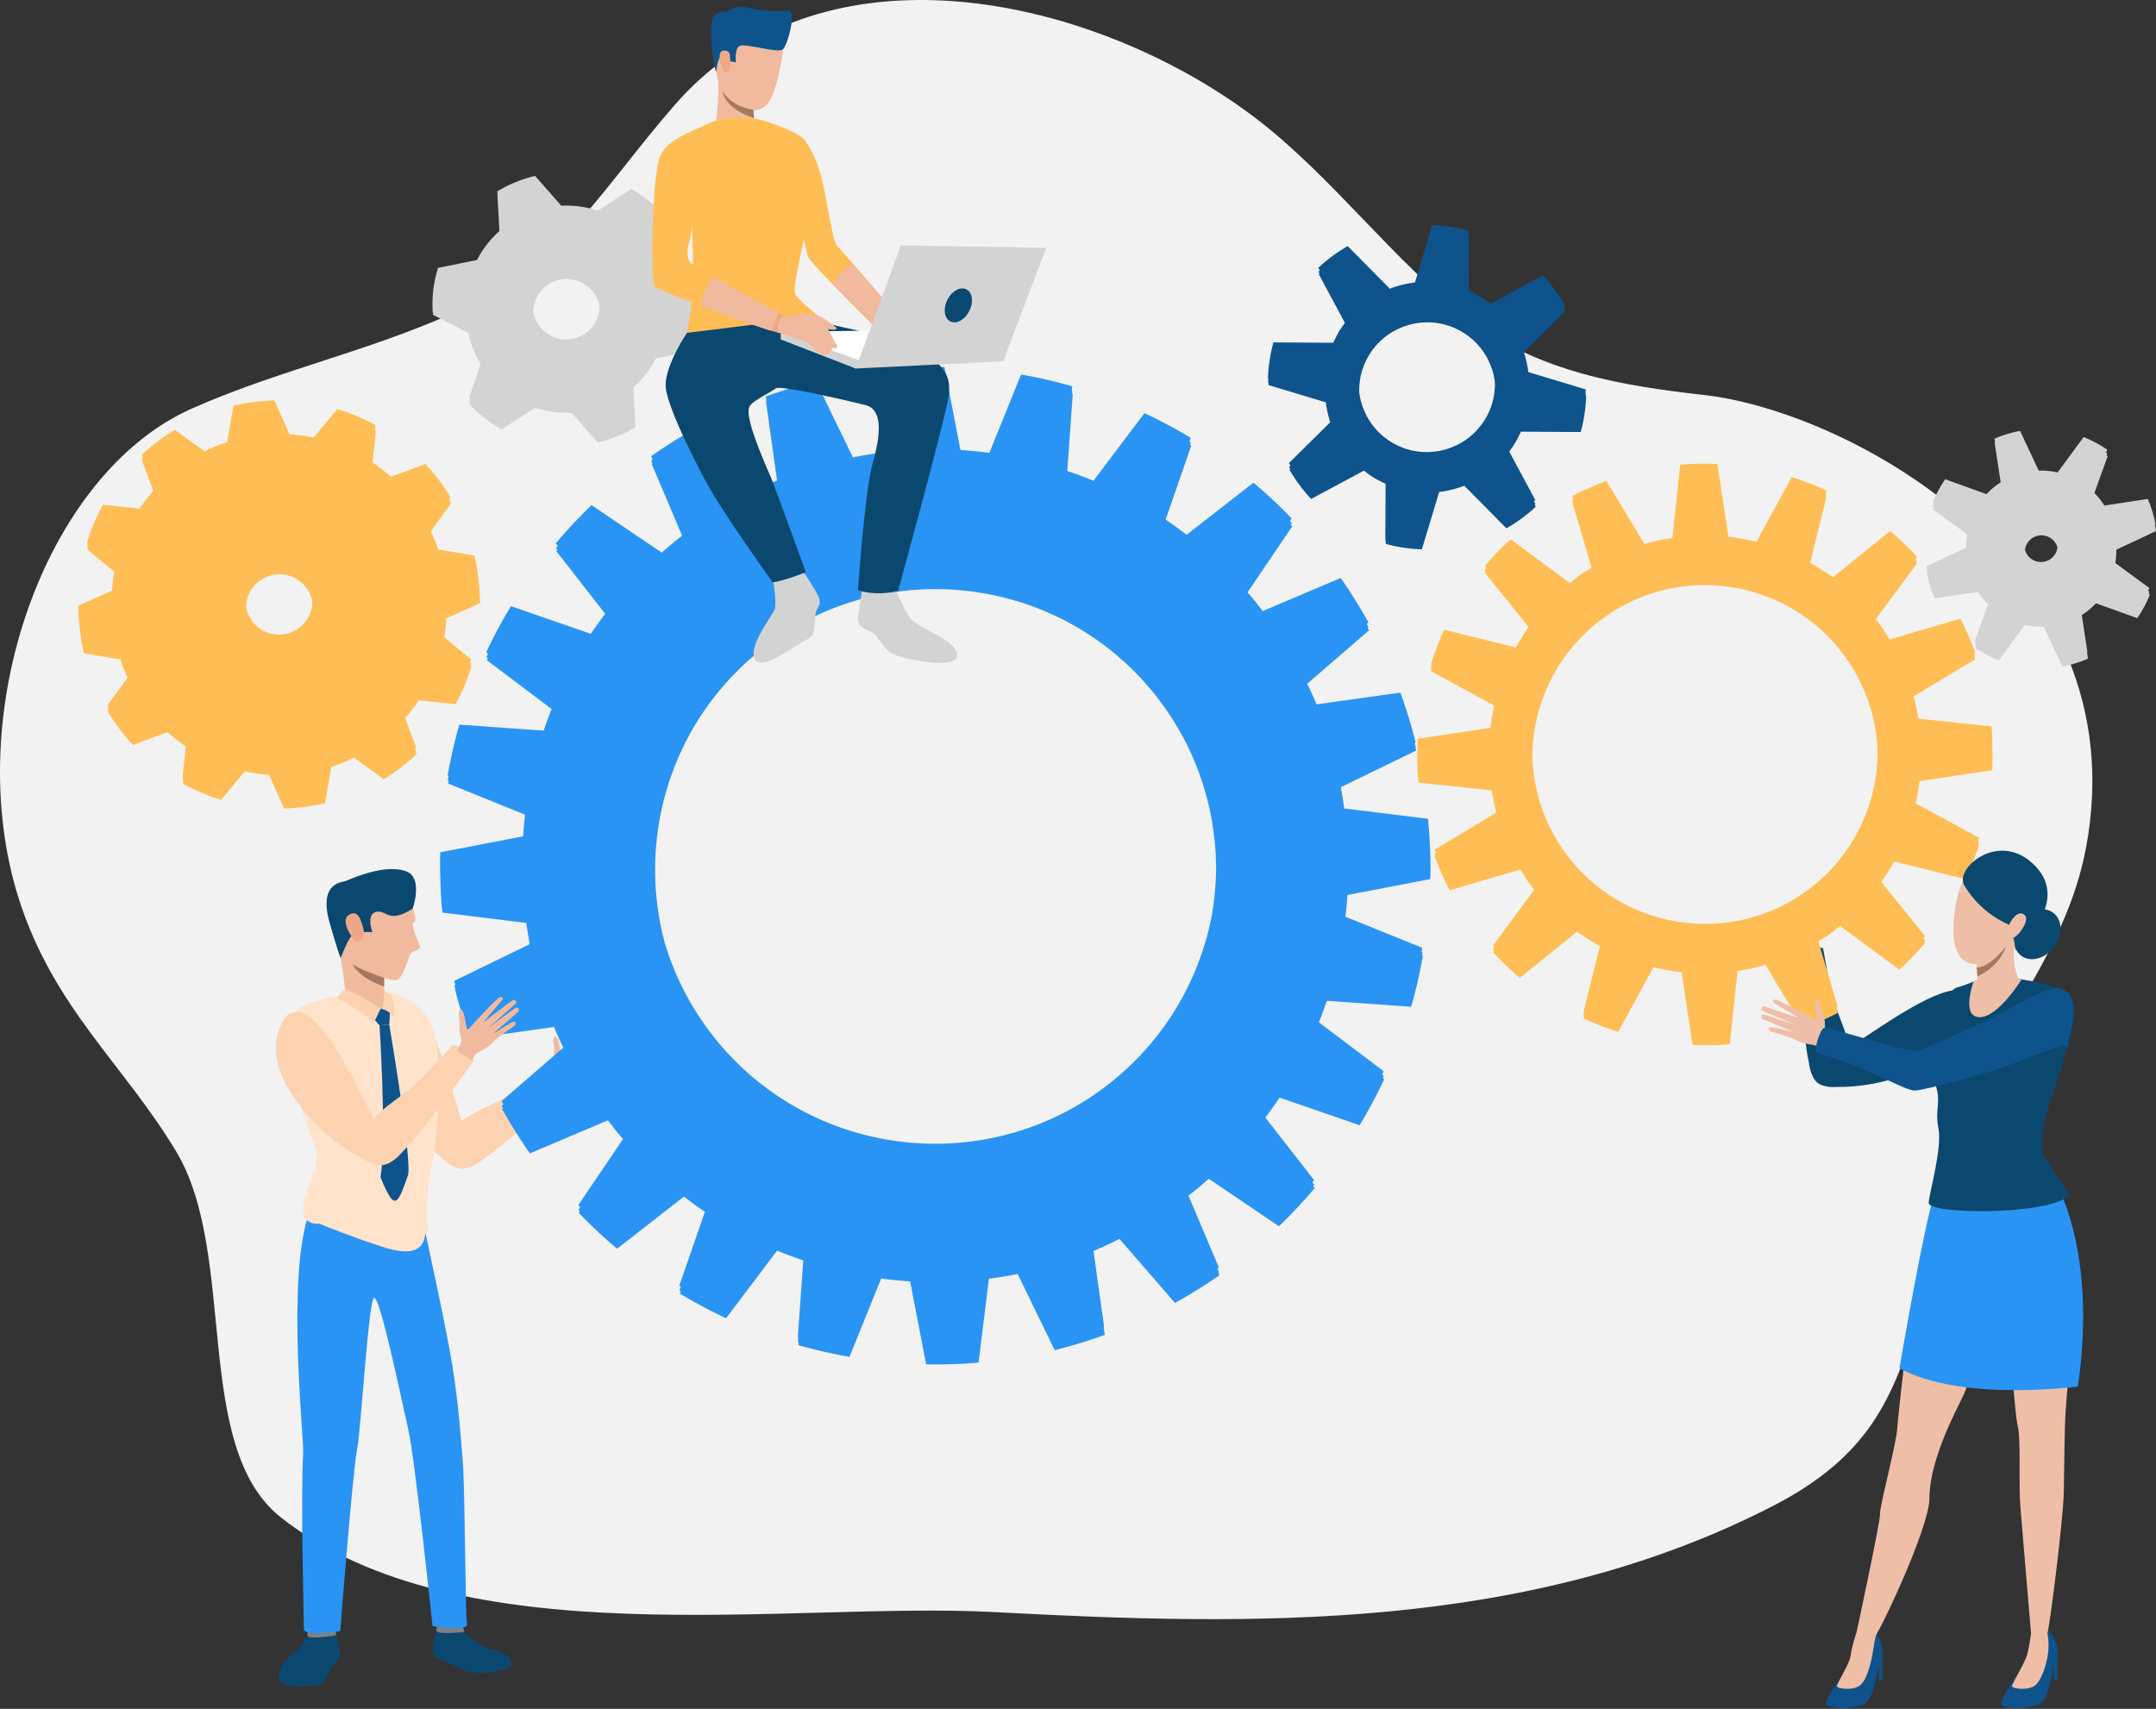
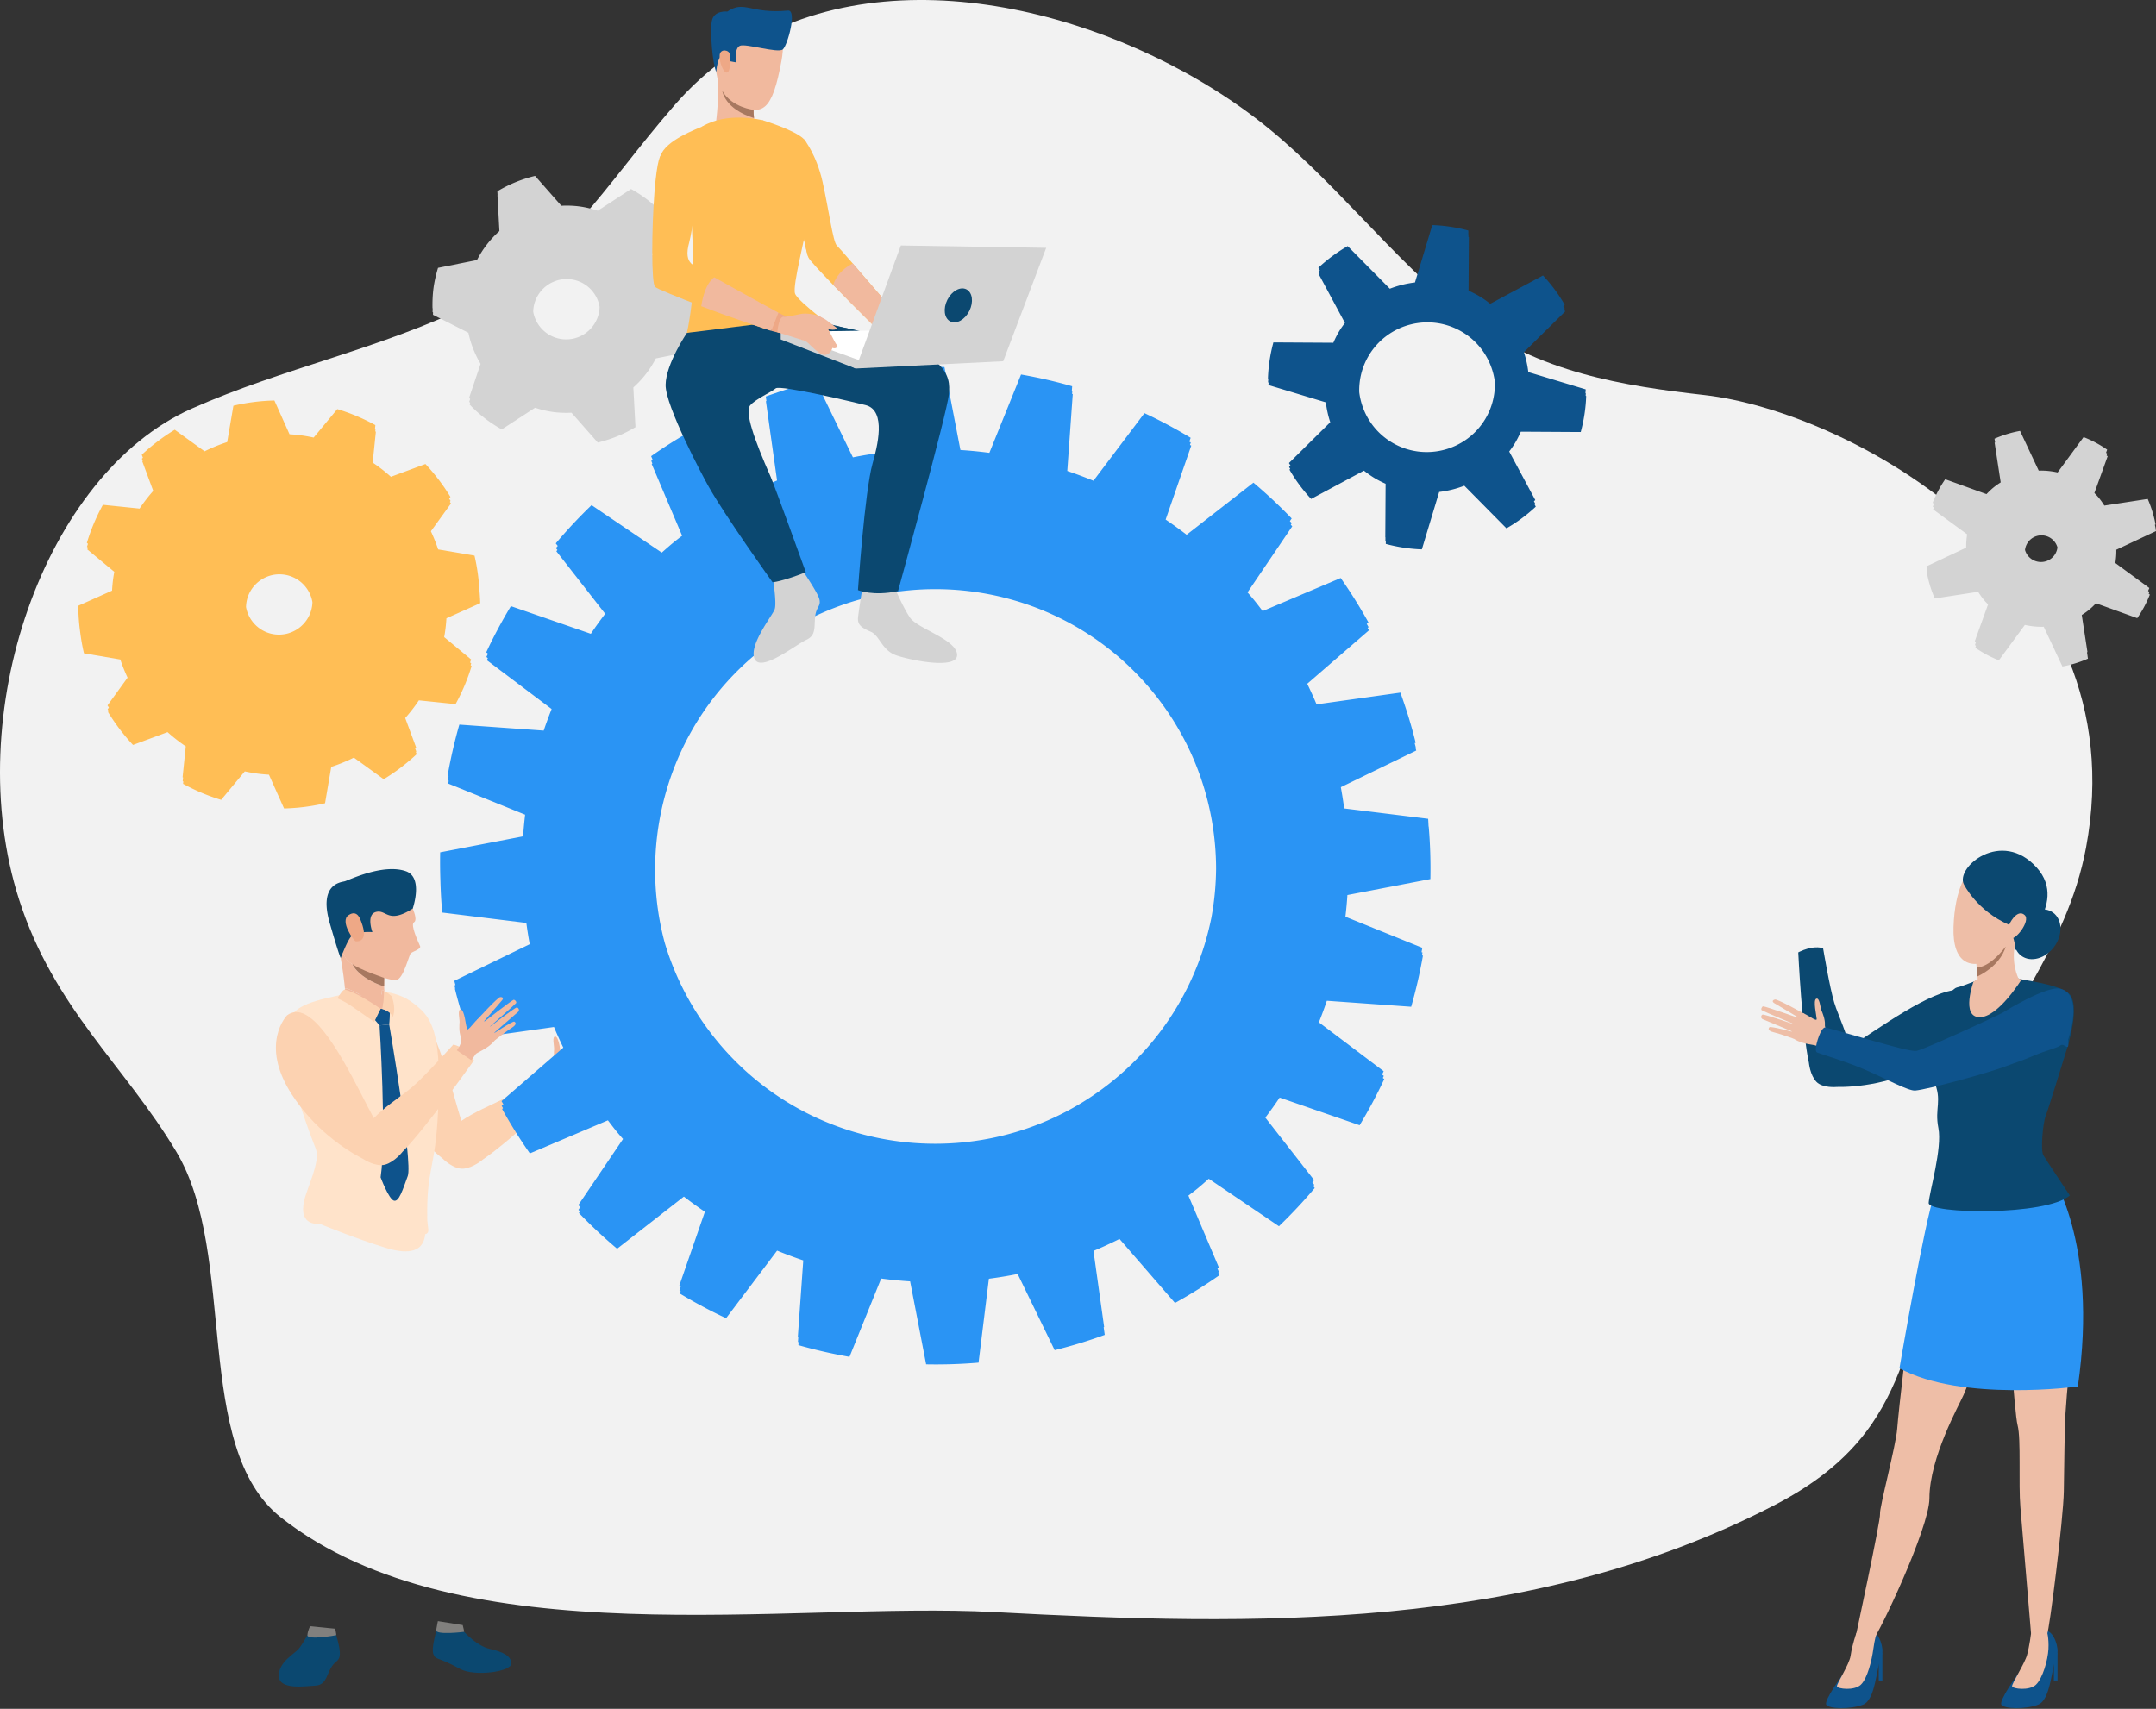
<svg xmlns="http://www.w3.org/2000/svg" width="2306" height="1828" fill="none">
  <rect width="100%" height="100%" fill="#333333" stroke="none" />
  <path fill="#F2F2F2" d="M1266.35 76.86c27.38 14.99 53.05 31.596 76.31 49.296 81.34 61.851 146.77 151.881 226.69 213.903 75.48 58.555 167.64 72.817 254.01 82.589 150.53 17.064 464.51 180.726 407.82 484.066-20.63 110.386-93.36 185.366-130.6 285.326-39.62 106.34-35.46 238.96-98.52 331.15-27.75 40.52-66.05 67.3-105.37 87.58-261.68 134.91-555.55 128.64-833.02 113.77-219.015-11.75-570.773 50.3-763.141-101.19-95.506-75.21-45.841-280.82-111.927-391.24-55.535-92.8-131.115-153.74-168.24-269.907-63.184-197.633 26.88-454.85 184.561-525.014 98.537-43.836 202.928-63.924 300.335-112.077 100.631-49.748 139.408-124.309 216.146-212.524C860.14-46.856 1096.27-16.267 1266.35 76.859" />
  <path fill="#0B4870" d="M1923.36 1018.84s2.24-1.29 5.68-2.57c5.31-2.01 13.48-4.11 20.88-1.94 0 0 7.12 42.58 11.96 58.27.46 1.35.94 2.84 1.47 4.32 0 0 .09.38.31 1.06 4.37 12.05 11.28 27.08 14.47 42.32 29.97-19.07 87.9-61.79 116.53-61.31h.06c7.2.13 12.51 2.93 15.09 9.55 0 0 8.5 39.47-47.16 69.7-19.42 10.53-38.42 16.67-54.91 20.15-18.52 3.91-33.87 4.52-43.22 4.37h.01s-15.03 1.53-21.8-5.56c-6.75-7.1-7.98-20.33-7.98-20.33-7.2-32.62-11.39-118.03-11.39-118.03M330.026 1747.06s-6.599 12.33-10.909 17.2c-4.319 4.9-20.84 13.64-20.926 28.16-.093 15.75 27.853 11.38 38.784 10.8 10.931-.57 11.76-8.98 16.364-17.9 4.59-8.9 9.237-7.4 10.095-14.59s-4.461-23.67-4.461-23.67zm166.382-1.43s13.476 15.04 27.145 18.19c13.676 3.14 23.235 7.16 23.349 15.79.1 8.64-39.349 14.31-55.005 5.62-23.342-12.99-25.716-9.08-28.311-15.56-2.588-6.49 3.11-23.84 2.946-25.9-.215-2.55 29.876 1.86 29.876 1.86" />
  <path fill="#81807E" d="M494.899 1738.44s1.78 7.04 1.509 7.19c-.265.15-30.813 3.78-29.884-1.86.744-4.59 1.816-9.58 1.816-9.58zm-136.306 3.88s1.287 6.71 1.037 6.88c-.25.16-30.97 5.65-30.806.06.136-4.42 2.832-9.59 2.832-9.59z" />
-   <path fill="#2A94F4" d="M453.012 1309.37s25.215 115.26 30.992 152.19c6.77 43.19 9.058 78.86 10.938 101.21 2.366 28.11 2.824 166.39 4.489 174.62 1.652 8.21-36.796 2.27-36.796 2.27s-18.917-180.68-25.98-210.62c-6.57-27.88-30.963-147.9-36.961-140.28-5.991 7.6-13.426 140.05-17.873 162.04-4.439 21.98-17.951 194.11-17.951 194.11s-30.598 6.09-38.748-.8c0 0-3.704-148.33-.873-189.55 1.073-15.72-18.409-188.36 6.578-257.86 13.204-36.73 122.185 12.67 122.185 12.67" />
-   <path fill="#F1B99E" d="M611.1 1120.15s22.198-24.34 24.964-24.6c2.781-.27 3.982 1.12 1.988 3.48-1.988 2.37-20.811 24.2-20.811 24.2s30.884-23.99 33.114-24.74c1.302-.45 3.747 2.1 2.789 3.48-.944 1.36-30.255 27.04-30.255 27.04s28.882-22.34 30.927-22.38c1.787-.03 3.488 2.9 1.451 4.72-2.03 1.81-27.71 24.19-27.71 24.19s22.012-14.82 23.771-13.76c1.072.64 3.281 2.74-2.517 6.38-5.791 3.63-18.587 13.75-18.587 13.75z" />
  <path fill="#F1B99E" d="M589.767 1152.45s6.82-8.5 4.29-14.43c-2.159-5.04-1.566-13.14-1.373-15.63.229-3.33-2.617-13.93 1.323-13.57 3.953.37 5.483 17.25 6.462 20.74.98 3.48 9.316-9.87 12.654-10.99 3.346-1.13 23.535 15.31 16.815 23.74-6.72 8.45-19.203 12.61-20.096 14.35-.901 1.73-4.661 6.34-4.661 6.34zm-178.655-92.19c-.808-.58-1.738-1.1-2.538-1.45l-.408 4.86 6.213 8.16 2.631 28.44s-17.952-17.78-23.042-21.08c-3.76-2.37-4.132-12.57-8.765-15.1-5.44-3.01-10.931-5.67-15.27-6.83 0 0-.343.18-.987.59-.522-6.14-1.73-17.13-4.511-32.97 0 0 .929-2.53 2.316-6.01 1.559 3.7 3.232 6.65 4.969 8.44 1.33 1.39 3.131 2.78 5.255 4.16 0 0 5.497 14.35 33.887 23.89.071 1.71.135 3.39.25 4.9" />
  <path fill="#F1B99E" d="M398.214 1071.82c-7.806 0-17.408-1.56-25.207-5.84-1.273-.64-2.538-1.38-3.704-2.25 0 0-.057-1.97-.35-5.89.644-.41.987-.59.987-.59 4.332 1.16 9.83 3.82 15.27 6.83 4.626 2.53 9.237 5.37 13.004 7.74m12.719-25.73c-.057 2.08-.122 4.45-.057 6.82v2.43c-28.397-9.54-33.887-23.89-33.887-23.89-2.131-1.38-3.932-2.77-5.255-4.16-1.737-1.79-3.417-4.74-4.968-8.44-1.387 3.47-2.317 6.01-2.317 6.01l-.057-.12c-.407-2.31-.872-4.73-1.337-7.28-.221-1.28.758-1.63 2.667-1.34.572.12 1.265.29 2.016.46 12.082 3.71 43.424 22.73 43.424 22.73s-.108 2.9-.229 6.78m1.915 21.33c.636 1.39-1.566 2.73-5.383 3.54l.701-7.3.407-4.86c.801.35 1.73.87 2.538 1.45.057.4.057.8.114 1.15.065.81.301 1.86.644 2.83.336 1.35.8 2.67.979 3.19" />
  <path fill="#F1B99E" d="M439.272 1019.9c-1.966 2.08-7.914 27.81-15.613 28.56-2.317.23-6.999-.7-12.726-2.37 0 0-.579-.17-1.623-.52-8.157-2.43-17.98-6.24-25.901-10.41-2.545-1.27-4.74-2.54-6.42-3.7-2.13-1.39-3.932-2.78-5.255-4.16-1.737-1.8-3.417-4.74-4.968-8.45-.35-.87-.701-1.73-1.044-2.72-6.248-17.286-9.837-47.354-4.918-61.865 6.305-18.737 57.25-26.479 76.559 8.843 0 0 2.152 3.996 4.111 8.735 2.367 5.898 4.39 12.896 1.387 14.691-4.511 2.595 5.205 22.436 6.47 25.666 1.28 3.24-8.093 5.61-10.059 7.7" />
  <path fill="#0B4870" d="M441.474 971.849c-.057.057-.057.115-.057.115-26.545 16.885-27.875.807-39.035 3.531-11.167 2.659-4.053 21.625-4.053 21.625s-4.154-.358-9.13.057c-4.396.4-9.422 1.33-12.661 3.703-.228.17-.457.41-.743.69-2.488 2.61-5.669 9.43-8.043 15.04-.35.81-.636 1.56-.979 2.26a227 227 0 0 0-2.317 6.01l-.057-.12c-.457-.8-2.659-5.89-11.746-37.355-12.025-41.92 11.796-43.543 16.021-44.637 4.218-1.1 40.7-19.208 65.229-10.873 18.666 6.298 8.257 37.81 7.571 39.954" />
  <path fill="#EEA886" d="M386.461 986.246c-.979-2.602-4.161-13.782-13.755-7.213-9.587 6.556 5.977 27.627 7.642 27.887 1.68.28 14.399 1.2 6.113-20.674" />
  <path fill="#A77860" d="M410.876 1052.91v2.43c-28.397-9.54-33.887-23.89-33.887-23.89 1.68 1.16 3.875 2.43 6.42 3.71 8.9 4.39 21.511 8.85 25.901 10.41 1.044.35 1.623.52 1.623.52-.057 2.08-.115 4.45-.057 6.82" />
  <path fill="#FCD2B1" d="M610.514 1159.42s-.886-2.45-2.752-5.69c-2.846-5.02-7.957-12.01-15.521-15.29 0 0-36.268 27.15-51.438 35.7-1.337.7-2.802 1.51-4.275 2.25 0 0-.358.22-1.015.59-12.19 6.12-28.554 12.8-42.066 22.09-10.573-34.14-26.859-104.52-50.373-123.15l-.05-.04c-5.912-4.67-12.225-6.09-19.066-2.84 0 0-35.174 23.91-11.782 83.44 8.179 20.76 19.16 37.96 30.005 51.48 12.189 15.2 24.171 25.83 31.849 31.92h-.014s11.074 11.11 21.633 10.28c10.559-.84 21.033-9.93 21.033-9.93h-.007c29.233-19.63 93.839-80.81 93.839-80.81" />
  <path fill="#FFE3CA" d="M468.526 1189.25c-2.945 62.86-12.603 59.97-11.502 116.06 0 .85.285 3.52.579 5.72.114 1.38.286 2.6.407 3.13.286 1.56.579 5.37-3.238 6.12-.115 1.05-.229 2.03-.408 2.89-3.303 17.74-21.111 18.04-41.572 11.75-32.157-9.83-71.198-25.89-71.198-25.89s-22.649 3.45-16.286-24.53c3.181-14.17 17.737-42.17 12.418-55.64-8.958-22.9-22.255-59.79-27.753-90.49-2.202-12.07-3.531-21.91-3.646-30.07-.229-24.34 10.752-33.07 44.41-40.88 4.39-1.04 8.787-2.02 13.069-2.95 3.131-.7 6.184-1.27 9.187-1.85 4.175-.81.379 2.73 4.368 2.26 4.618 2.55 10.888 9.17 14.648 11.53 5.091 3.3 16.272 7.81 16.272 7.81l2.652-14.34.229-9.75c.815.06.465.23 1.28.35.407.06.965.64 1.365.76 1.673.28 1.294.22 2.845.57 13.991 3.06 22.727 8.15 33.53 18.15 17.186 15.85 21.354 44.76 18.344 109.29" />
  <path fill="#0E538C" d="M405.942 1096.94s7.679 119.89 1.137 162.48c0 0 8.536 22.95 14.07 24.9 5.533 1.95 9.572-11.61 14.991-26.32 5.426-14.72-19.86-162.1-19.86-162.1z" />
  <path fill="#0E538C" d="m399.559 1089.39 6.384 7.55 10.323-1.04s.579-3.61.744-13.1c0 0-6.077-3.84-9.93-3.61z" />
  <path fill="#FCD2B1" d="m407.065 1079.17-5.891 12.14-.93 1.91s-23.184-16.43-28.038-19.37c-2.896-1.8-5.963-3.35-8.215-4.46a51 51 0 0 0-3.131-1.44c3.188-4.85 5.133-7.81 6.749-8.84.636-.41.979-.59.979-.59 4.34 1.16 11.36 4.11 16.793 7.12 4.626 2.54 9.251 5.38 13.012 7.75 5.09 3.3 8.672 5.78 8.672 5.78m13.011 8.72c-.235-.51-.464-.99-.815-1.5v-.06c-3.059-4.97-10.416-7.01-10.416-7.01l1.173-6.93.686-7.28.407-4.86c.815.35 1.745.86 2.545 1.44 2.774 1.74 5.255 4.1 5.255 4.1.122.3.236.58.293.81 4.862 13.66.872 21.29.872 21.29" />
  <path fill="#FFBE55" d="M410.425 833.565a217 217 0 0 0 35.231-26.772l-.887-2.395c.158-.15.329-.286.487-.436l-1.201-3.245c.35-.329.729-.637 1.079-.973l-11.717-31.625c5.247-5.97 10.166-12.253 14.605-18.923l39.249 4.046c7.006-12.789 12.804-26.4 17.151-40.726l-1.058-.879c.2-.658.443-1.294.643-1.959l-1.187-.987c.358-1.072.744-2.137 1.073-3.216l-28.826-23.92c.444-2.352.837-4.74 1.159-7.156.6-4.332.979-8.678 1.258-12.975l36.139-16.163c-.115-4.904-.458-9.751-.894-14.583-.722-12.36-2.459-24.492-5.212-36.301l-38.884-6.641c-2.187-6.67-4.84-13.104-7.757-19.416l21.469-29.667c-.372-.608-.786-1.194-1.172-1.795l.758-1.043c-.479-.779-1.009-1.537-1.495-2.309l1.373-1.909a217 217 0 0 0-26.773-35.222l-36.947 13.676c-6.098-5.512-12.64-10.559-19.481-15.213l3.41-33.027c-.215-.121-.444-.221-.672-.35l.264-2.488c-.171-.1-.364-.171-.522-.271l.408-3.946c-12.797-7.013-26.395-12.811-40.722-17.128l-25.272 30.439c-4.232-.894-8.493-1.68-12.847-2.274-4.353-.593-8.686-.979-12.99-1.258l-16.164-36.115c-14.963.314-29.64 2.252-43.838 5.576l-6.642 38.882a179 179 0 0 0-24.207 9.915l-31.913-23.09a216 216 0 0 0-35.246 26.743l1.209 3.238c-.358.343-.737.636-1.08.98l.88 2.409c-.151.143-.322.279-.479.422l11.717 31.632c-5.247 5.977-10.166 12.268-14.599 18.93l-39.248-4.039c-7.021 12.789-12.811 26.386-17.144 40.733l1.187.987c-.35 1.072-.744 2.123-1.072 3.217l1.058.879c-.208.658-.45 1.301-.65 1.959l28.81 23.891a160 160 0 0 0-1.165 7.177c-.594 4.346-.98 8.671-1.237 12.975l-36.139 16.163c.043 1.408.15 2.788.207 4.175l-.085.036c.171 8.242.886 16.377 2.001 24.405a216 216 0 0 0 3.982 22.276l38.899 6.619c2.166 6.663 4.818 13.111 7.742 19.423L114.988 754.6c.472.78 1.008 1.53 1.48 2.309l-1.359 1.895c.372.607.772 1.194 1.158 1.794l-.757 1.044a217 217 0 0 0 26.759 35.257l36.954-13.704c6.112 5.512 12.632 10.573 19.488 15.212l-3.41 33.035c.171.085.357.178.529.271l-.408 3.932c.215.129.444.222.665.343l-.264 2.502a212 212 0 0 0 40.728 17.15l25.272-30.461c4.24.894 8.494 1.695 12.847 2.288 4.34.593 8.665.972 12.983 1.229l16.172 36.144a213.2 213.2 0 0 0 43.838-5.576l6.627-38.896a179 179 0 0 0 24.214-9.915zM263.146 649.307c.036-1.329.136-2.652.315-4.003 2.666-19.559 20.761-33.291 40.306-30.603 15.621 2.137 27.503 14.118 30.291 28.802.036.293.079.586.107.879a35 35 0 0 1-.307 3.574c-2.667 19.53-20.754 33.277-40.321 30.611-15.771-2.159-27.753-14.355-30.391-29.26" />
  <path fill="#D3D3D3" d="M677.409 414.473c9.78-8.685 17.951-19.194 24.057-31.061l41.693-8.364c2.066-6.912 3.768-13.975 4.797-21.346.994-7.349 1.237-14.619 1.123-21.825l-.444-.228c-.007-.873.05-1.752.029-2.61l-.164-.093c.007-1.372.078-2.752.057-4.124l-37.912-19.238c-2.466-11.859-6.935-23.047-13.011-33.234l12.289-36.401c-.329-.343-.693-.658-1.029-1.008l.621-1.837c-.371-.4-.779-.744-1.151-1.137l1.037-3.074c-9.959-10.53-21.555-19.523-34.416-26.679l-35.624 23.198c-6.162-2.037-12.575-3.61-19.224-4.532-6.67-.908-13.276-1.108-19.753-.794l-28.089-31.926c-14.312 3.446-27.896 9-40.328 16.471l.222 4.153c-.036.022-.079.029-.108.057l2.067 38.36c-9.745 8.664-17.873 19.13-23.979 30.968l-41.686 8.364c-2.052 6.913-3.761 13.99-4.776 21.332-1.001 7.356-1.251 14.633-1.122 21.839l.171.1c0 1.358-.078 2.753-.057 4.111l.444.221c0 .872-.043 1.752-.029 2.61l37.897 19.258c2.453 11.86 6.935 23.033 13.012 33.227l-12.297 36.401c.372.394.78.744 1.166 1.13l-1.044 3.081c.329.343.693.665 1.029 1.008l-.629 1.837c9.966 10.53 21.562 19.523 34.43 26.679l35.617-23.198c6.156 2.031 12.576 3.625 19.224 4.547 6.678.894 13.269 1.08 19.76.794l28.082 31.904a143.3 143.3 0 0 0 40.328-16.463zm-107.101-81.044c.036-1.316.121-2.624.3-3.968 2.688-19.552 20.768-33.277 40.328-30.618 15.635 2.138 27.51 14.133 30.298 28.831.029.293.072.572.1.851a38 38 0 0 1-.307 3.581c-2.674 19.552-20.761 33.299-40.321 30.618-15.793-2.152-27.774-14.369-30.398-29.295" />
  <path fill="#2A94F4" d="m1292.86 1260.96 75.08 50.79c13.59-13.1 26.37-26.72 38.29-40.9l-1.62-2.08c.38-.44.76-.87 1.12-1.32l-2.11-2.71c.65-.77 1.33-1.52 1.97-2.29l-52.21-66.9c5.3-7.03 10.47-14.12 15.29-21.41l85.55 29.57c9.68-16.06 18.51-32.56 26.36-49.41l-1.55-1.17c.35-.75.73-1.48 1.08-2.21l-1.88-1.42c.57-1.21 1.16-2.39 1.72-3.59l-69.29-52.28c3.02-7.62 5.9-15.3 8.49-23.07l90.2 6.42c5.17-18 9.33-36.23 12.58-54.64l-1.05-.43c.19-.98.4-1.96.58-2.95l-1.03-.42c.29-1.53.6-3.07.88-4.61l-82.28-33.274c.9-7.713 1.63-15.448 2.12-23.197l88.76-17.1c.36-18.701-.19-37.395-1.79-56.06l-.14-.021c-.19-2.795-.25-5.591-.48-8.371l-89.79-11.088c-.99-7.599-2.22-15.177-3.59-22.74l80.64-39.189c-.26-1.072-.57-2.152-.83-3.21l.36-.171c-.38-1.502-.8-3.01-1.18-4.511l1.03-.501c-4.43-18.036-9.93-35.929-16.33-53.586l-89.65 12.574c-3.07-7.413-6.45-14.74-9.97-22.025l66.09-57.239c-.48-.851-.98-1.695-1.47-2.545l.98-.837c-.64-1.151-1.31-2.287-1.96-3.438l1.82-1.58a534 534 0 0 0-29.69-47.51l-83.45 35.386c-3.15-4.118-6.26-8.243-9.58-12.267-2.16-2.617-4.38-5.176-6.62-7.714l47.86-70.715c-.54-.557-1.09-1.1-1.64-1.658l1.16-1.723c-.69-.722-1.41-1.401-2.09-2.116l1.95-2.888a532 532 0 0 0-40.9-38.288l-71.45 55.731a440 440 0 0 0-22.46-16.235l27.4-79.107c-.46-.265-.92-.522-1.38-.794l.89-2.58c-.51-.308-1.04-.608-1.56-.915l1.42-4.097c-16.08-9.686-32.56-18.515-49.44-26.364l-54.55 72.323c-9.22-3.831-18.57-7.284-27.99-10.473l5.86-82.238c-.23-.071-.46-.122-.71-.193l.23-3.181c-.16-.043-.33-.1-.5-.143l.36-4.883c-18.01-5.168-36.25-9.314-54.67-12.56l-33.89 83.797a463 463 0 0 0-30.97-3.031l-17.1-88.737c-18.698-.364-37.408.193-56.067 1.795l-11.081 89.766c-10.28 1.336-20.539 2.988-30.741 5.061l-39.585-81.474c-18.051 4.447-35.946 9.937-53.575 16.342l.664 4.826c-.171.064-.35.121-.536.185l11.896 84.855c-9.394 3.889-18.63 8.193-27.81 12.754l-59.337-68.471c-16.236 8.965-32.071 18.873-47.528 29.703l1.673 3.961c-.507.357-1.029.7-1.537 1.043l1.215 2.888c-.236.165-.486.322-.736.501l32.543 76.741c-3.367 2.559-6.72 5.147-10.03 7.871-4.025 3.324-7.893 6.755-11.753 10.165l-75.073-50.784c-13.598 13.089-26.374 26.722-38.298 40.919l2.116 2.709c-.651.772-1.337 1.523-1.98 2.288l1.63 2.073c-.379.45-.758.872-1.137 1.322l52.239 66.898c-5.319 7.027-10.503 14.14-15.343 21.432l-85.517-29.603c-9.68 16.077-18.524 32.562-26.366 49.412l1.88 1.429c-.572 1.187-1.173 2.388-1.73 3.589l1.551 1.165c-.357.744-.729 1.473-1.072 2.223l69.318 52.257c-3.032 7.635-5.898 15.327-8.493 23.083l-90.222-6.433c-5.176 18.022-9.33 36.251-12.576 54.666l1.023.407c-.286 1.53-.601 3.06-.865 4.611l1.043.422c-.178.994-.386 1.966-.564 2.959l82.279 33.292c-.879 7.699-1.637 15.42-2.131 23.169l-88.734 17.107a555 555 0 0 0 .235 29.867c.265 10.401.801 20.81 1.688 31.204l.243.028c.1 1.123.15 2.238.243 3.353l89.771 11.073c.98 7.607 2.224 15.193 3.596 22.743l-80.642 39.19c.372 1.5.787 3.01 1.173 4.51l-1.044.5c.272 1.07.565 2.14.836 3.2l-.357.18c4.447 18.06 9.959 35.93 16.343 53.58l89.643-12.58c3.074 7.42 6.441 14.75 9.966 22.04l-66.044 57.26c.636 1.16 1.308 2.29 1.952 3.44l-1.816 1.57c.457.86.965 1.7 1.444 2.55l-.972.84c8.965 16.2 18.866 32.04 29.683 47.51l83.466-35.38c3.145 4.09 6.262 8.23 9.558 12.26 2.166 2.62 4.397 5.18 6.634 7.7l-47.863 70.74c.686.71 1.401 1.4 2.095 2.12l-1.952 2.89c.536.56 1.094 1.1 1.637 1.66l-1.158 1.72c13.069 13.56 26.709 26.33 40.915 38.28l71.412-55.78a435 435 0 0 0 22.463 16.25l-27.389 79.11c.515.31 1.044.59 1.566.91l-1.423 4.1c.458.28.923.53 1.373.8l-.887 2.58c16.086 9.67 32.579 18.53 49.437 26.36l54.555-72.3c9.222 3.81 18.566 7.27 27.981 10.44l-5.848 82.26c.158.05.329.09.486.14l-.35 4.89c.243.07.472.13.715.19l-.222 3.17c18.009 5.16 36.239 9.31 54.655 12.55l33.887-83.79c10.288 1.35 20.611 2.39 30.963 3.03l17.129 88.76c18.671.35 37.381-.21 56.061-1.82l11.06-89.75c10.3-1.34 20.53-3 30.76-5.08l39.58 81.49a525 525 0 0 0 53.57-16.34l-1.15-8.21c.17-.07.35-.12.52-.19l-11.42-81.44c9.41-3.89 18.67-8.22 27.85-12.78l59.35 68.47c16.2-8.98 32.04-18.88 47.51-29.69l-1.23-2.88c.25-.15.49-.32.74-.49l-1.67-3.97c.51-.36 1.02-.69 1.53-1.05l-32.54-76.79c3.36-2.56 6.74-5.12 10.05-7.83 4.01-3.31 7.88-6.75 11.72-10.18m-101.09-106.03c-128.49 105.7-319.082 87.16-424.782-41.32-26.266-31.93-44.84-67.69-55.992-105.03-29.64-110.319 5.154-232.948 98.944-310.104 127.826-105.164 317.39-86.713 422.55 41.098 45.8 55.681 68.13 123.065 68.21 190.091a303 303 0 0 1-5.08 52.285c-13.27 65.6-48.24 127.24-103.85 172.98" />
-   <path fill="#FFBE55" d="m1968.11 990.521 63.46 46.849c9.91-9.05 19.04-18.68 27.53-28.75l-1.3-1.59c.36-.43.75-.84 1.1-1.28l-1.66-2.05c.62-.72 1.27-1.42 1.87-2.15l-46.86-58.039c4.98-7.113 9.62-14.426 13.74-21.975l76.49 18.994c5.6-12.081 10.36-24.484 14.34-37.137l-.96-.529c.25-.772.52-1.552.77-2.331l-1-.55c.39-1.216.83-2.431 1.21-3.661l-67.8-36.944c1.69-7.842 3.09-15.734 3.98-23.712l77.83-11.71c.32-6.984.37-13.968.21-20.96 0-8.635-.22-17.292-.95-25.942l-78.36-8.335c-1.21-7.986-2.93-15.892-4.98-23.748l65.88-39.676c-.3-.808-.63-1.615-.93-2.423l.75-.443c-.42-1.108-.85-2.216-1.28-3.317l1.48-.887c-4.5-12.36-9.79-24.541-15.97-36.437l-75.7 22.297c-2.63-4.332-5.17-8.714-8.13-12.932-2.11-3.045-4.38-5.883-6.67-8.707l44.13-59.777c-.42-.458-.86-.894-1.29-1.358l1.11-1.502c-.53-.586-1.09-1.136-1.63-1.715l1.84-2.488a303 303 0 0 0-28.75-27.487l-61.28 49.469c-7.8-5.74-15.94-10.844-24.3-15.491l17.45-70.293c-.27-.122-.54-.222-.8-.358l.62-2.516c-.25-.107-.5-.207-.75-.329l.96-3.874c-12.09-5.605-24.49-10.366-37.14-14.355l-37.67 69.114a234 234 0 0 0-30.08-5.305l-11.7-77.828c-13.26-.593-26.55-.371-39.82.744l-8.34 78.371c-10.04 1.523-20.01 3.667-29.87 6.534l-40.63-67.469a310 310 0 0 0-36.43 15.998l1.04 3.582c-.41.214-.84.415-1.27.622l.76 2.588c-.18.1-.39.171-.57.271l20.54 69.7c-3.74 2.259-7.52 4.497-11.15 7.034-4.23 2.96-8.11 6.198-12.07 9.379l-63.47-46.881c-9.9 9.079-19.04 18.68-27.52 28.759l1.66 2.045c-.61.729-1.24 1.43-1.87 2.152l1.3 1.594c-.38.436-.75.843-1.11 1.272l46.87 58.062c-4.98 7.099-9.62 14.405-13.74 21.968l-76.49-19.001c-5.6 12.088-10.36 24.484-14.33 37.144l.99.551c-.39 1.222-.81 2.43-1.21 3.66l.97.522c-.25.779-.53 1.558-.77 2.337l67.79 36.938c-1.69 7.842-3.09 15.741-3.97 23.719l-77.84 11.71c-.06 1.386 0 2.795-.06 4.181l-.15.036c-.57 13.247-.37 26.529.76 39.811h.04c.08.951.07 1.909.16 2.86l78.34 8.342c1.21 7.978 2.94 15.892 5 23.741l-65.9 39.675c.41 1.108.84 2.216 1.27 3.324l-1.48.88c.3.807.63 1.622.93 2.423l-.74.443c4.5 12.36 9.8 24.527 15.97 36.43l75.7-22.29c2.63 4.332 5.17 8.715 8.14 12.939 2.11 3.032 4.37 5.87 6.66 8.693l-44.14 59.784c.53.58 1.08 1.13 1.63 1.71l-1.85 2.49c.44.46.88.9 1.3 1.36l-1.11 1.5a306 306 0 0 0 28.76 27.48l61.27-49.466c7.8 5.736 15.94 10.846 24.31 15.496l-17.46 70.29c.25.11.5.21.74.33l-.95 3.87c.26.13.53.23.8.37l-.62 2.5c12.09 5.6 24.5 10.37 37.15 14.36l37.66-69.11a236 236 0 0 0 30.08 5.31l11.71 77.83c13.27.6 26.54.37 39.81-.77l8.35-78.35c10.04-1.51 20-3.65 29.86-6.54l40.63 67.47c12.36-4.51 24.54-9.79 36.43-16l-.75-2.57c.18-.1.38-.2.57-.29l-1.04-3.57c.42-.21.84-.42 1.26-.64l-20.53-69.68c3.75-2.26 7.52-4.49 11.16-7.039 4.22-2.945 8.12-6.198 12.07-9.35m-38.52-35.551c-83.48 58.41-198.93 38.038-257.35-45.444-21.78-31.125-32.59-66.661-33.28-102.047 1.04-57.125 28.4-113.014 78.7-148.214 83.48-58.412 198.91-38.038 257.35 45.444 19.79 28.28 30.51 60.214 32.82 92.34.3 5.297.39 10.594.23 15.877-2.84 54.952-30 108.11-78.47 142.044" />
  <path fill="#0E538C" d="M1611.26 565.181c11.22-6.405 21.73-14.19 31.37-23.183l-1.17-2.174c.25-.228.52-.443.75-.672l-1.57-2.923c.48-.436.99-.844 1.46-1.287L1614.22 483c2.13-2.831 4.21-5.748 6.07-8.851 2.45-4.031 4.48-8.17 6.34-12.367l64.08.372c3.43-12.725 5.4-25.649 5.82-38.574l-.57-.172c.05-.886.14-1.773.16-2.666l-.38-.115c.09-1.358.22-2.731.26-4.096l-61.38-18.501c-.84-7.241-2.44-14.354-4.71-21.274l44.17-43.643c-.4-.679-.83-1.344-1.24-2.009l.83-.829c-.52-.915-1.11-1.787-1.65-2.688l1.53-1.523c-6.42-11.216-14.2-21.717-23.2-31.375l-56.46 30.31c-3.6-2.845-7.33-5.554-11.37-7.971-3.84-2.323-7.82-4.282-11.81-6.062l.34-57.303a8 8 0 0 1-.43-.093l.01-2.746c-.05-.014-.1-.014-.15-.028l.03-4.189c-12.73-3.439-25.66-5.405-38.58-5.834l-18.52 61.393c-9.2 1.101-18.23 3.325-26.88 6.692l-45.09-45.609c-11.21 6.419-21.72 14.197-31.37 23.183l1.57 2.931c-.47.436-.97.836-1.45 1.28l1.17 2.173c-.24.236-.52.443-.76.672l27.89 51.964c-2.15 2.831-4.22 5.726-6.1 8.835-2.42 4.018-4.46 8.186-6.3 12.375l-64.1-.379c-3.44 12.732-5.41 25.649-5.83 38.574l.39.115c-.08 1.365-.22 2.73-.26 4.096l.56.157c-.03.901-.14 1.787-.15 2.674l61.39 18.522c.85 7.242 2.45 14.369 4.7 21.282l-44.15 43.635c.52.922 1.11 1.802 1.64 2.695l-1.52 1.509c.39.686.83 1.344 1.24 2.023l-.83.822c6.41 11.223 14.2 21.732 23.18 31.361l56.47-30.282c3.58 2.824 7.34 5.54 11.36 7.971 3.86 2.323 7.81 4.268 11.82 6.062l-.33 57.283c.05.021.1.035.14.035l-.02 4.182c.15.036.29.065.43.1l-.01 2.738c12.7 3.439 25.66 5.412 38.57 5.826l18.52-61.385a111.3 111.3 0 0 0 26.9-6.677zM1453.8 419.548c-.35-13.425 2.92-27.087 10.33-39.411 20.76-34.435 65.65-45.601 100.09-24.863 19 11.438 30.85 30.232 34.24 50.541.18 1.437.34 2.867.44 4.318.12 13.018-3.15 26.221-10.35 38.174-20.75 34.435-65.61 45.601-100.07 24.842-19.95-12.01-32.02-32.119-34.68-53.601" />
  <path fill="#D3D3D3" d="m2232.82 701.78-.62-4.01c.16-.072.34-.136.49-.193l-6.09-39.683c2.67-1.694 5.28-3.496 7.79-5.561 2.67-2.195 5.09-4.554 7.39-6.999l44.16 15.927c5.48-7.942 9.99-16.385 13.46-25.199l-1.25-.901c.28-.657.57-1.294.82-1.937l-1.45-1.065c.45-1.051.92-2.08 1.35-3.138l-36.37-26.694c.7-4.718 1.14-9.464 1.01-14.24l42.49-19.973c-.16-.922-.39-1.837-.59-2.752l.18-.086c-.23-1.301-.54-2.588-.82-3.889l.71-.322c-1.68-9.322-4.49-18.486-8.35-27.329l-46.39 7.113c-1.79-2.838-3.71-5.619-5.9-8.293-1.5-1.823-3.11-3.51-4.74-5.147l14.19-39.346c-.38-.258-.77-.486-1.16-.751l.75-2.08c-.44-.293-.89-.572-1.33-.858l1.21-3.36c-7.94-5.483-16.38-10.001-25.21-13.446l-27.79 37.845a80.7 80.7 0 0 0-20.2-1.959l-19.97-42.499c-9.32 1.687-18.48 4.497-27.33 8.343l.63 4.01c-.18.079-.34.136-.5.207l.44 2.831q-.015.009-.03.007l6.08 39.676c-2.66 1.701-5.28 3.51-7.79 5.568-2.67 2.195-5.08 4.561-7.39 6.999l-44.15-15.927c-5.48 7.942-10 16.384-13.45 25.206l1.46 1.058c-.45 1.051-.93 2.087-1.35 3.138l1.24.901c-.28.658-.57 1.294-.84 1.937l36.38 26.701c-.7 4.711-1.14 9.457-1.01 14.225l-42.5 19.988c.23 1.294.54 2.574.82 3.882l-.71.322c.17.922.4 1.844.58 2.759l-.16.093c1.68 9.3 4.49 18.458 8.34 27.322l46.39-7.12c1.79 2.838 3.71 5.633 5.91 8.293 1.49 1.83 3.11 3.51 4.73 5.154l-14.18 39.339c.43.3.87.558 1.32.858l-1.21 3.353c.39.257.78.493 1.16.75l-.75 2.08c7.95 5.483 16.4 10.001 25.21 13.454l27.8-37.852a80.3 80.3 0 0 0 20.2 1.966l19.97 42.506c9.32-1.701 18.47-4.511 27.32-8.364l-.44-2.831c.01 0 .03-.007.04-.007m-60.63-125.045c7.59-6.241 18.82-5.14 25.05 2.431 1.62 1.951 2.71 4.146 3.37 6.419-.54 4.382-2.66 8.571-6.32 11.588-7.59 6.234-18.82 5.14-25.06-2.437a17.7 17.7 0 0 1-3.35-6.413c.53-4.382 2.64-8.571 6.31-11.588M826.626 618.524s4.375 26.665 1.909 33.378c-2.474 6.698-27.331 37.559-21.669 52.421 6.141 16.127 44.41-14.798 55.341-19.73 10.931-4.919 8.451-13.833 9.623-24.756 1.165-10.938 6.499-11.231 4.525-18.916-1.966-7.685-20.16-33.87-20.16-33.87zm128.984 7.215s9.573 22.819 17.58 34.821c8 12.003 49.58 23.298 50.49 39.69.91 16.377-49.225 6.212-64.86.879s-18.001-21.332-27.452-25.328c-9.466-4.01-14.377-7.248-13.648-15.055.736-7.806 5.297-35.5 5.297-35.5s7.092-.386 10.56 0c3.438.364 13.848 2.759 22.033.493" />
  <path fill="#FFBE55" d="M849.06 196.845s6.005 35.636 10.831 59.184c1.959 9.536 3.725 17.107 4.826 19.487 1.379 2.996 12.639 15.077 26.401 29.253 24.157 24.87 56.092 56.203 56.092 56.203l12.476-23.698s-28.354-33.234-47.571-55.417c-8.9-10.265-15.842-18.143-17.115-19.28-4.017-3.61-8.686-39.032-15.242-68.213-6.555-29.181-19.695-45.315-19.695-45.315z" />
  <path fill="#F1B99E" d="M891.118 304.769c24.157 24.87 56.092 56.203 56.092 56.203l12.475-23.698s-28.353-33.234-47.57-55.417c-5.905 2.896-16.707 9.787-20.997 22.912" />
  <path fill="#FFBE55" d="M734.71 356.147c-.886 3.167 164.273 0 164.273 0s-45.69-33.241-48.643-42.134c-2.967-8.879 11.625-62.172 13.541-79.529 1.522-13.869 5.333-75.962-3.811-85.434-9.558-9.923-43.996-20.31-43.996-20.31l-50.193 1.866s-8.279 1.73-14.206 4.489c-5.912 2.738-39.785 14.805-45.289 31.726-5.505 16.914 33.793 71.316 33.793 71.316s.086 2.459.201 6.448c.15 5.347.371 13.475.579 22.275.264 11.402.493 23.962.493 33.141-.007 21.575-5.855 52.965-6.742 56.146" />
  <path fill="#0B4870" d="M734.71 356.147s-22.463 32.998-22.784 55.531c-.322 22.511 39.863 97.965 45.954 108.746 18.281 32.44 68.417 102.433 68.417 102.433s8.629-.229 35.596-10.694c0 0-33.351-92.433-37.576-102.033-17.937-40.691-27.939-69.557-21.912-76.541 6.034-6.985 22.47-13.983 27.224-18.108 4.761-4.125 87.662 15.67 96.356 17.915 22.491 5.833 12.246 44.972 7.263 62.522-8.321 29.331-15.599 135.353-15.599 135.353s16.014 6.827 42.852 1.044c0 0 52.699-191.406 54.389-210.443 1.68-19.037 2.52-50.42-127.339-74.282z" />
  <path fill="#F1B99E" d="M802.298 19.672s43.574-9.823 33.615 45.015c-9.952 54.837-20.432 59.141-46.727 47.796s-23.928-46.474-25.25-63.702c-1.316-17.228 24.457-28.502 38.362-29.11" />
  <path fill="#F1B99E" d="M813.822 142.823s-19.295 20.445-49.793 1.858c0 0 6.82-44.336 3.238-65.925-3.596-21.603 39.792 33.463 39.792 33.463-.579.293-.95 2.352-1.043 5.283-.072 2.488.057 5.597.457 8.793.894 7.17 3.132 14.762 7.349 16.528" />
  <path fill="#0E538C" d="M766.066 76.904s1.116-17.271 7.428-17.814c6.313-.53 7.278 6.419 7.278 6.419l6.384 1.208s-2.009-15.14 4.297-17.786c6.298-2.645 40.821 8.336 45.876 3.89 5.069-4.447 15.478-42.45 5.462-41.492-40.364 3.846-46.341-11.488-64.85 1.044 0 0-14.427-1.652-16.564 9.987-2.152 11.638.764 45.894 4.689 54.544" />
  <path fill="#A77860" d="M806.472 126.294c-31.47-9.708-33.829-28.66-33.872-28.952 10.359 17.793 33.415 20.152 33.415 20.152-.072 2.495.057 5.605.457 8.8" />
  <path fill="#FFBE55" d="M751.139 135.321s23.056 45.859 60.281 42.906c37.226-2.959 6.341-49.061 4.647-49.49-1.866-.472-38.176-9.508-64.928 6.584" />
  <path fill="#0B4870" d="M917.87 353.824s-114.05 14.062-183.161 2.316l132.045-16.492c0 .008.772 3.36 51.116 14.176" />
  <path fill="#EEA886" d="m832.56 334.465 8.507 4.303s-1.937 13.497-6.599 17.579l-9.522-2.438s1.98-14.79 7.614-19.444" />
  <path fill="#FFBE55" d="M740.364 244.585c.15 5.347.372 13.475.579 22.275 15.485-37.959 6.535-68.234 6.385-68.749 1.672 10.302-6.842 45.974-6.964 46.474m119.527 11.45c1.959 9.537 3.725 17.107 4.826 19.488 5.29-25.593.529-58.355.529-58.355-.729 15.648-5.355 38.867-5.355 38.867" />
  <path fill="#fff" d="m835.026 355.037 162.114-2.373-81.85 41.555z" />
  <path fill="#D3D3D3" d="m915.29 394.219-80.264-31.097v-8.085l86.612 31.254z" />
  <path fill="#FFBE55" d="M700.594 306.829c1.695 1.959 24.114 10.973 49.444 20.731h.007c34.602 13.34 73.636 25.936 73.636 25.936l8.879-19.03s-40.871-22.204-68.488-37.802c-13.055-7.349-23.135-13.233-24.572-14.591-4.447-4.232-5.591-11.009-2.324-22.833 3.268-11.831 10.789-66.204 11.639-72.545.844-6.348-2.116-23.269-17.994-24.105-15.857-.851-23.935 3.624-23.935 3.624s-3.982 1.659-6.942 40.154-3.382 95.814.65 100.461" />
  <path fill="#F1B99E" d="M750.037 327.567c34.609 13.339 74.916 26.35 74.916 26.35l7.606-19.445s-40.871-22.204-68.488-37.802c0-.007-10.059 4.897-14.034 30.897m89.193 11.495s10.123-1.58 17.129-3.202c5.419-1.273 18.888.464 22.313 3.953 3.424 3.474 14.341 27.687 16.393 29.167 2.073 1.479-1.051 4.911-4.669 3.181 0 0-3.338 10.594-11.538 6.634-8.207-3.975-13.784-12.632-18.088-14.155-4.296-1.522-29.332-9.222-29.332-9.222s1.344-18.936 7.792-16.356" />
  <path fill="#F1B99E" d="M876.192 338.219s6.505 3.131 8.207 4.546c1.694 1.401 8.579 6.549 10.251 7.764 1.673 1.215-2.516 4.661-14.827-.679-12.311-5.326-3.631-11.631-3.631-11.631" />
  <path fill="#D3D3D3" d="m915.29 394.219 48.22-131.643 155.46 2.531-45.96 121.327z" />
  <path fill="#0B4870" d="M1033.61 309.501c-6.51-3.252-15.63 1.803-20.37 11.29s-3.31 19.813 3.2 23.065 15.63-1.803 20.37-11.289 3.31-19.814-3.2-23.066" />
  <path fill="#EEA886" d="M780.643 58.193c-.572-4.84-10.137-6.598-10.902.658-.772 7.248 4.339 19.973 7.971 18.722s3.725-12.703 2.931-19.38" />
  <path fill="#FCD2B1" d="M506.867 1134.42s-1.344-2.23-3.81-5.05c-3.768-4.36-10.145-10.22-18.202-11.97 0 0-30.262 33.72-43.481 45.07-1.165.95-2.452 2.02-3.746 3.04 0 0-.307.29-.879.78-10.76 8.38-25.501 18.12-36.947 29.87-17.036-31.42-46.734-97.26-73.436-110.95l-.057-.03c-6.706-3.42-13.176-3.58-19.253.94 0 0-29.833 30.31 4.726 84.14 12.075 18.77 26.209 33.48 39.485 44.62 14.927 12.54 28.746 20.63 37.461 25.09h-.007s13.026 8.74 23.227 5.87c10.188-2.88 18.688-13.84 18.688-13.84h-.007c24.822-24.97 76.238-97.58 76.238-97.58" />
  <path fill="#F1B99E" d="M509.955 1091.26s22.198-24.34 24.964-24.6c2.781-.27 3.982 1.12 1.988 3.48-1.988 2.37-20.811 24.2-20.811 24.2s30.884-23.99 33.114-24.75c1.302-.44 3.747 2.11 2.789 3.49-.944 1.36-30.256 27.03-30.256 27.03s28.883-22.33 30.928-22.37c1.787-.03 3.488 2.9 1.451 4.72-2.03 1.81-27.71 24.19-27.71 24.19s22.012-14.82 23.771-13.76c1.072.64 3.281 2.73-2.517 6.38-5.791 3.62-18.588 13.75-18.588 13.75z" />
  <path fill="#F1B99E" d="M488.615 1123.56s6.82-8.5 4.289-14.44c-2.159-5.03-1.565-13.13-1.372-15.62.228-3.33-2.617-13.93 1.322-13.57 3.954.36 5.484 17.25 6.463 20.74.979 3.48 9.315-9.88 12.654-10.99 3.346-1.13 23.535 15.31 16.815 23.74-6.72 8.44-19.203 12.6-20.096 14.35-.901 1.73-4.662 6.34-4.662 6.34z" />
  <path fill="#EEBEA7" d="M1930.01 1084.57s-28.79-16-31.5-15.36c-2.73.62-3.41 2.32-.77 3.93 2.64 1.62 27.43 16.31 27.43 16.31s-36.92-12.91-39.27-12.92c-1.36.01-2.89 3.19-1.53 4.19 1.34 1.01 37.29 16 37.29 16s-34.49-11.97-36.44-11.37c-1.7.54-2.38 3.87.13 4.94 2.5 1.06 33.97 14.11 33.97 14.11s-25.58-7.04-26.92-5.47c-.81.95-2.24 3.63 4.41 5.24 6.64 1.6 22 7.11 22 7.11z" />
  <path fill="#EEBEA7" d="M1960.51 1108.41s-9.16-5.9-8.64-12.32c.43-5.46-2.7-12.94-3.68-15.24-1.28-3.1-1.95-14.04-5.57-12.45-3.63 1.6.3 18.09.47 21.71s-11.98-6.39-15.49-6.38c-3.54-.01-17.43 21.99-8.38 27.85 9.06 5.86 22.21 5.83 23.61 7.21 1.4 1.35 6.44 4.52 6.44 4.52z" />
  <path fill="#0E538C" d="M1971.84 1790.19s-21.43 28.85-18.5 33.42c2.94 4.57 25.47 5.22 39.21 0 13.71-5.22 14.03-39.04 20.23-53.56 2.6-6.09-2.96-24.03-10.78-25.34-7.81-1.3-16.31 2.53-16.31 2.53s8.11 20.46-13.85 42.95" />
  <path fill="#EEBEA7" d="M1985.54 1747s-4.5 12.28-6.15 24.01c-1.36 9.73-15.27 30.38-14.61 33 .65 2.61 18.29 4.97 25.47-1.75 7.19-6.74 11.81-26.33 13.38-38.05 1.49-10.92 3.35-16.31 3.35-16.31s-14.57-8.08-21.44-.9" />
  <path fill="#0E538C" d="M2158.38 1790.67s-20.67 28.38-17.73 32.94c2.96 4.57 25.48 5.21 39.19 0 13.73-5.22 14.06-39.04 20.26-53.56 2.59-6.09-2.97-24.03-10.78-25.34-7.82-1.31-16.98 2.8-16.98 2.8s7.99 20.65-13.96 43.16" />
  <path fill="#EEBEA7" d="M2172.34 1747.51s-1.64 13.38-4.26 22.87c-2.61 9.47-16.64 31.02-16 33.64.66 2.6 18.29 4.97 25.48-1.76 7.18-6.73 12.73-26.23 13.39-38.04.66-11.8-1.64-19.51-1.64-19.51s-10.11-4.38-16.97 2.8" />
  <path fill="#0E538C" d="M2013.36 1767.5v30.21h-3.91v-23.35zm187.31 0v30.21h-3.92v-23.35z" />
  <path fill="#0B4870" d="M2195.97 976.306c-10.03-7.386-25.77-3.035-35.16 9.718s-8.87 29.076 1.16 36.466c10.03 7.38 25.77 3.03 35.16-9.72s8.87-29.079-1.16-36.464" />
  <path fill="#EEBEA7" d="M2069.1 1277.83s-18.37 85.56-22.6 107.09c-4.22 21.53-16.05 125.85-17.32 143.59-1.27 17.72-19.2 84.57-18.35 90.91.85 6.33-26.56 133.58-26.56 133.58s9.35 7.55 19.23.69c5.07-3.53 60.15-119.14 60.15-150.81 0-43.78 32.37-100.93 36.56-110.73 38.79-90.99 31.16-118.82 36.23-124.73 5.07-5.9 5.5 3.66 8.46 16.75s9.29 126.27 13.09 140.64c3.79 14.35.85 62.91 2.95 87.42 2.11 24.48 11.4 135.28 11.4 135.28s7.19 11.25 17.24.3c2.18-2.37 17.42-123.44 17.83-152.57.43-29.13.87-69.32 1.68-81.93 7.83-120.76 27.06-138-3.23-223.47-56.71-160.01-136.76-12.01-136.76-12.01" />
  <path fill="#2A94F4" d="M2192.6 1253.95s52.4 73.31 29.83 229.27c0 0-124.25 16.9-190.83-19.55 0 0 27.53-160.8 37.5-185.83s123.5-23.89 123.5-23.89" />
  <path fill="#0B4870" d="M2122.28 1045.59s-22.65 9.43-29.34 10.78c-6.7 1.34-29.36 34.79-33.91 47.11-4.57 12.34 0 30.83 9.38 52.55 9.38 21.71.53 28.96 4.82 50.67s-9.56 68-10.36 80.07c-.79 12.07 126.04 14.02 150.96-7.96 0 0-25.05-37.54-28.28-42.9-3.2-5.36-.53-34.58 2.42-42.08 2.95-7.51 22.58-71.34 22.58-71.34s16.05-49.02 1.56-60.29c-12.61-9.79-46.94-13.26-53.11-15.41-6.18-2.15-24.11-3.08-36.72-1.2" />
  <path fill="#EEBEA7" d="M2113.08 1023.32s.52 4.83 1.14 11.52c.28 2.96.58 6.31.86 9.72.77 9.76 1.41 20.31 1.04 25.68 0 0 20.07 20.11 42.87-23.45 0 0-9.6-17.96-2.37-42.42 7.23-24.464-43.54 18.95-43.54 18.95" />
  <path fill="#EEBEA7" d="M2139.33 911.776s-47.12-1.623-49.89 79.686c-2.75 81.298 83.95 20.038 93.6-26.7 9.66-46.717-43.71-52.986-43.71-52.986" />
  <path fill="#0B4870" d="M2100.55 946.114s13.79 28.109 48.15 43.121c0 0 7.96 20.675 6.81 27.275 0 0 58.61-48.65 23-88.339-37.73-42.07-87.5-.3-77.96 17.943" />
  <path fill="#EEBEA7" d="M2149.14 988.906c2.13-5.211 9.69-16.191 16.41-10.001 6.72 6.177-10.38 27.905-15.1 24.545 0 0-6.41-2.16-1.31-14.544" />
  <path fill="#A77860" d="M2114.23 1034.85c.27 2.95.57 6.3.85 9.71 26.01-12.82 29.97-31.34 30.1-31.91-18.52 23.93-30.95 22.2-30.95 22.2" />
  <path fill="#EEBEA7" d="M2162.31 1047.61s-25.19 41.03-45.18 40.53c-19.98-.47-6.34-37.93-6.34-37.93s15.33-12.26 51.52-2.6" />
  <path fill="#0E538C" d="M2048.52 1166.58c-7.44.64-31.2-12.58-54.1-22.45-19.9-8.57-41.24-14.69-50.71-18.16-.99-.34-1.46-1.5-1.55-3.11-.3-6 5.78-24.99 10.5-23.72 5.18 1.38 10.5 2.85 15.83 4.35 11.14 3.13 22.37 6.37 32.81 9.33 1.25.36 2.48.7 3.68 1.05 10.64 3.01 20.3 5.67 28.02 7.55 8.23 2.02 14.2 3.11 16.7 2.75 5.53-.82 42.81-17.57 68.26-29.36.66-.32 1.34-.62 2.01-.96 11.83-5.48 20.69-9.72 21.81-10.45 3.52-2.23 48.18-29.53 62.23-25.65 24.87 6.88 8.04 54.24 8.04 54.24 1.45 15.62-3.73 3.05-8.04 6.21-4.56 3.34-13.57 4.57-31.05 12.05-10.77 4.62-20.09 7.46-26.76 10.07-17.35 6.8-83.78 25.09-97.68 26.26" />
</svg>